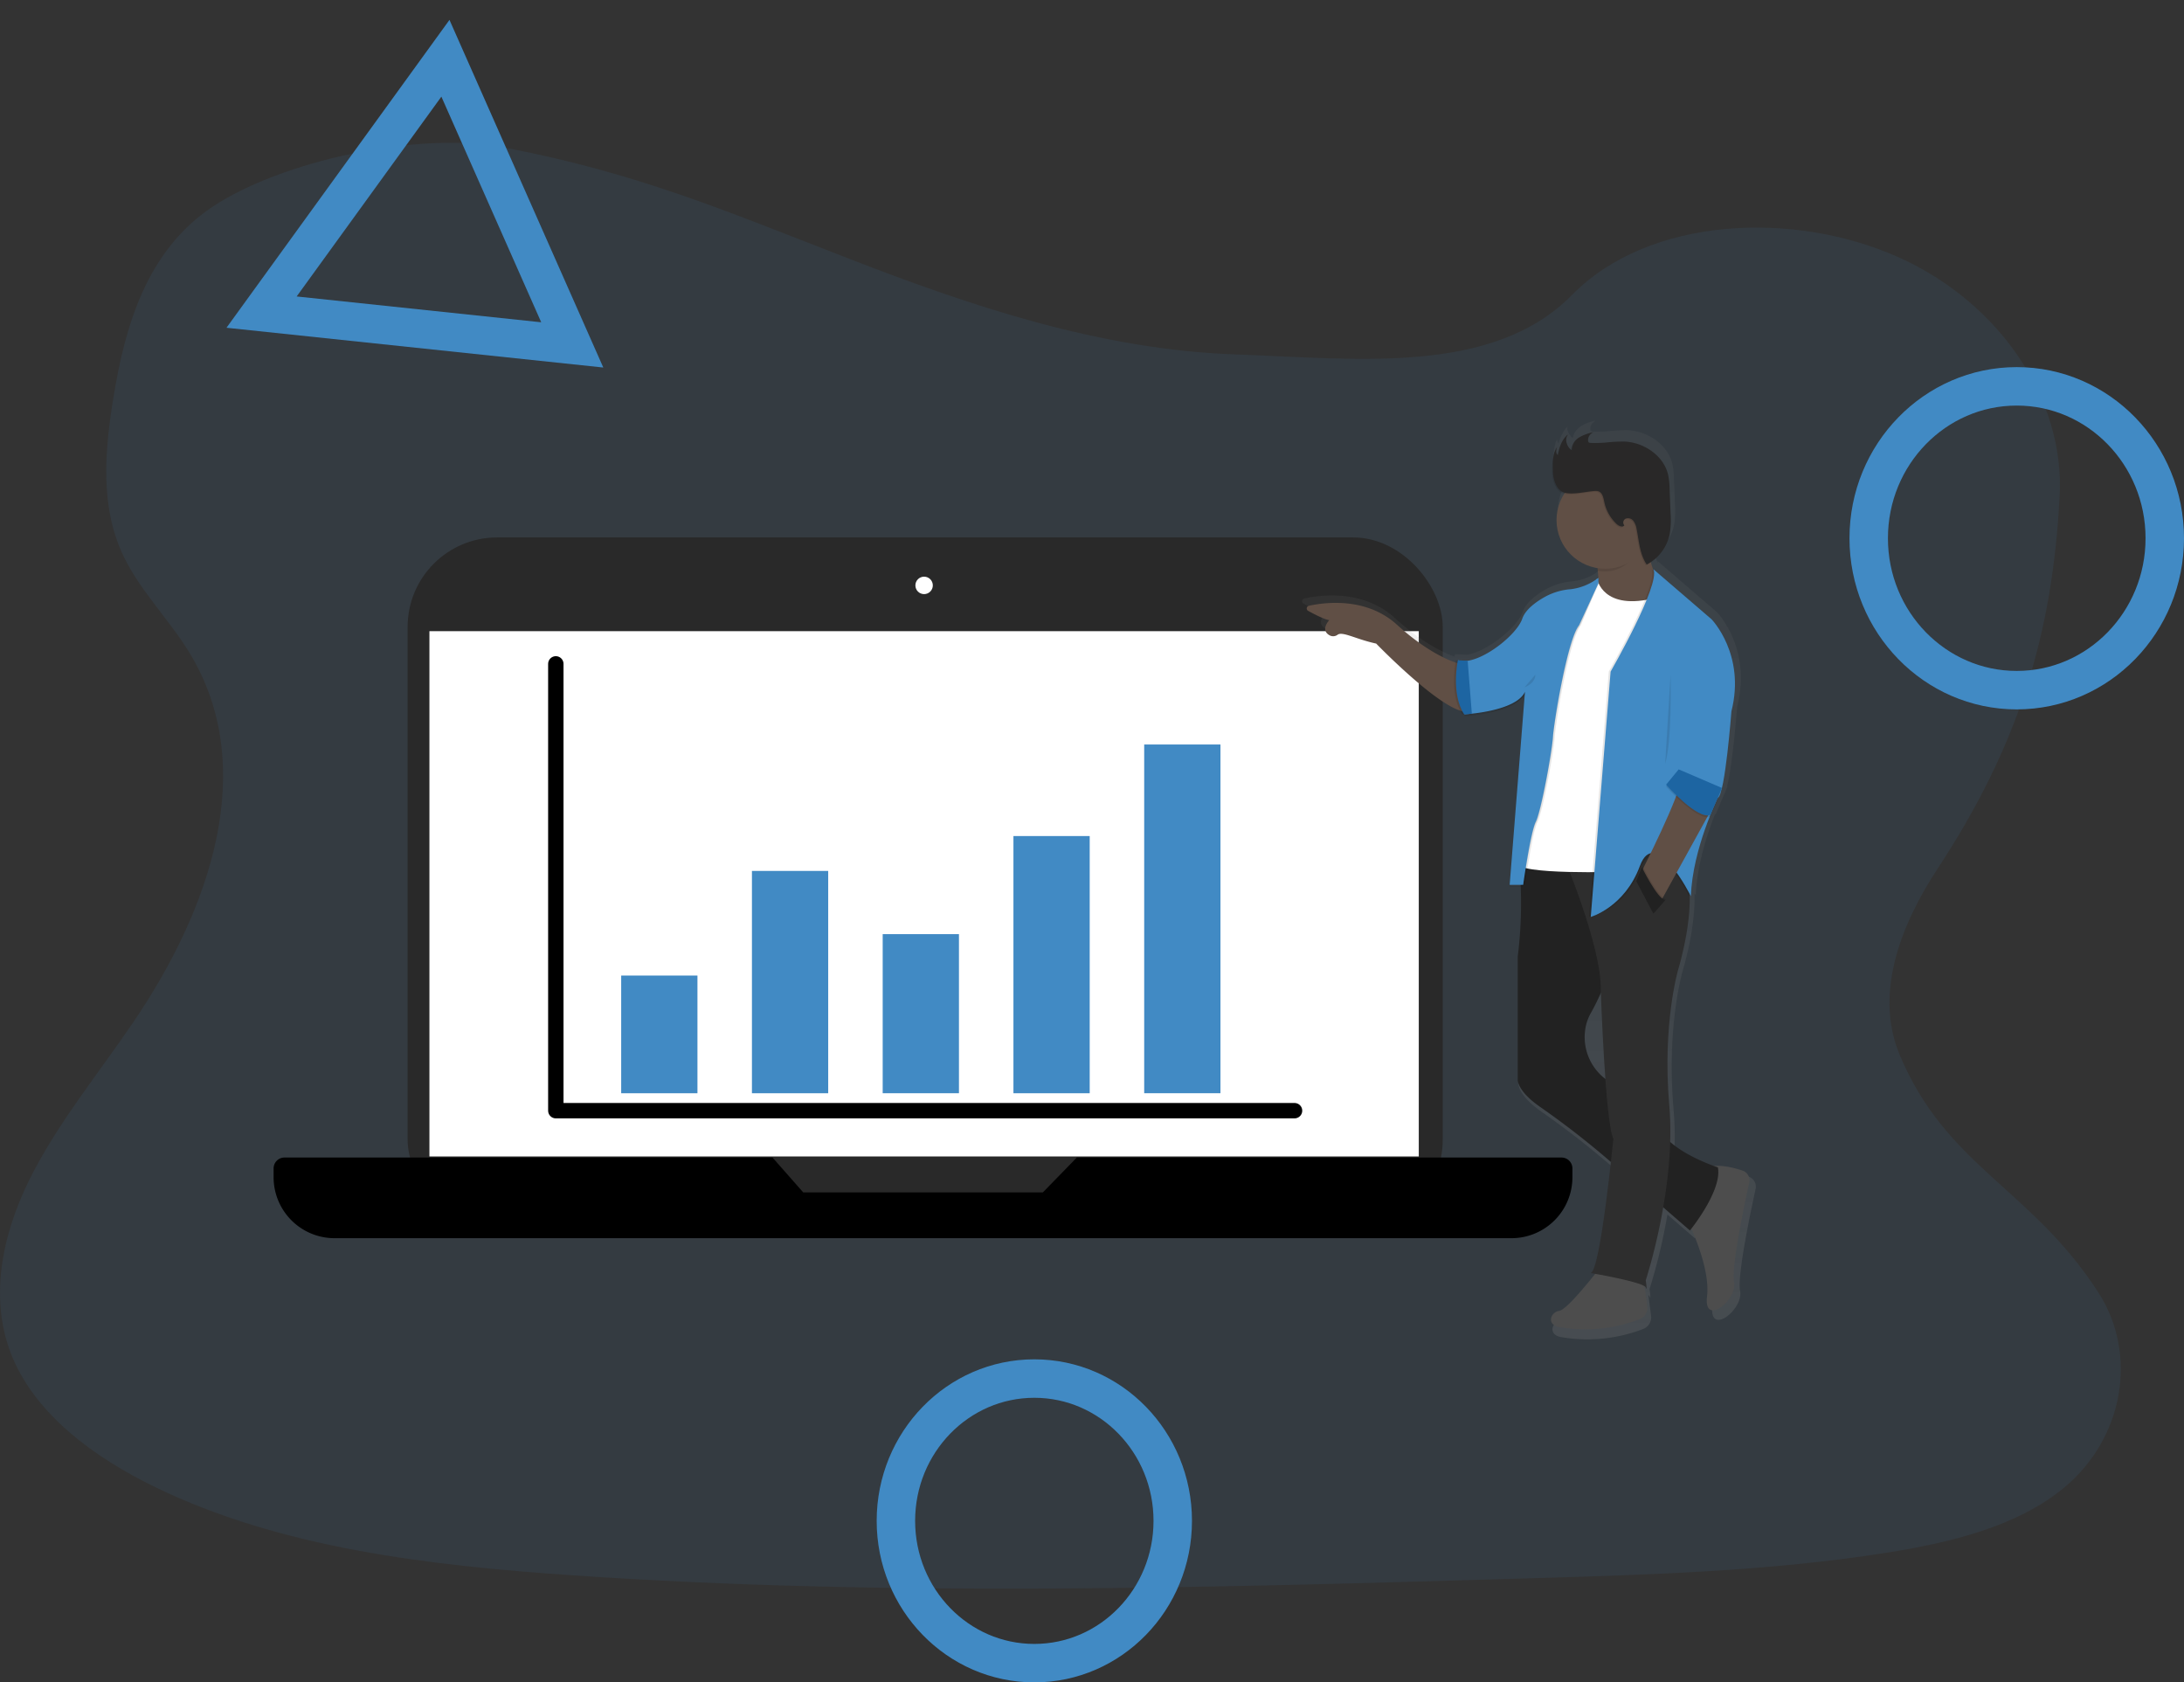
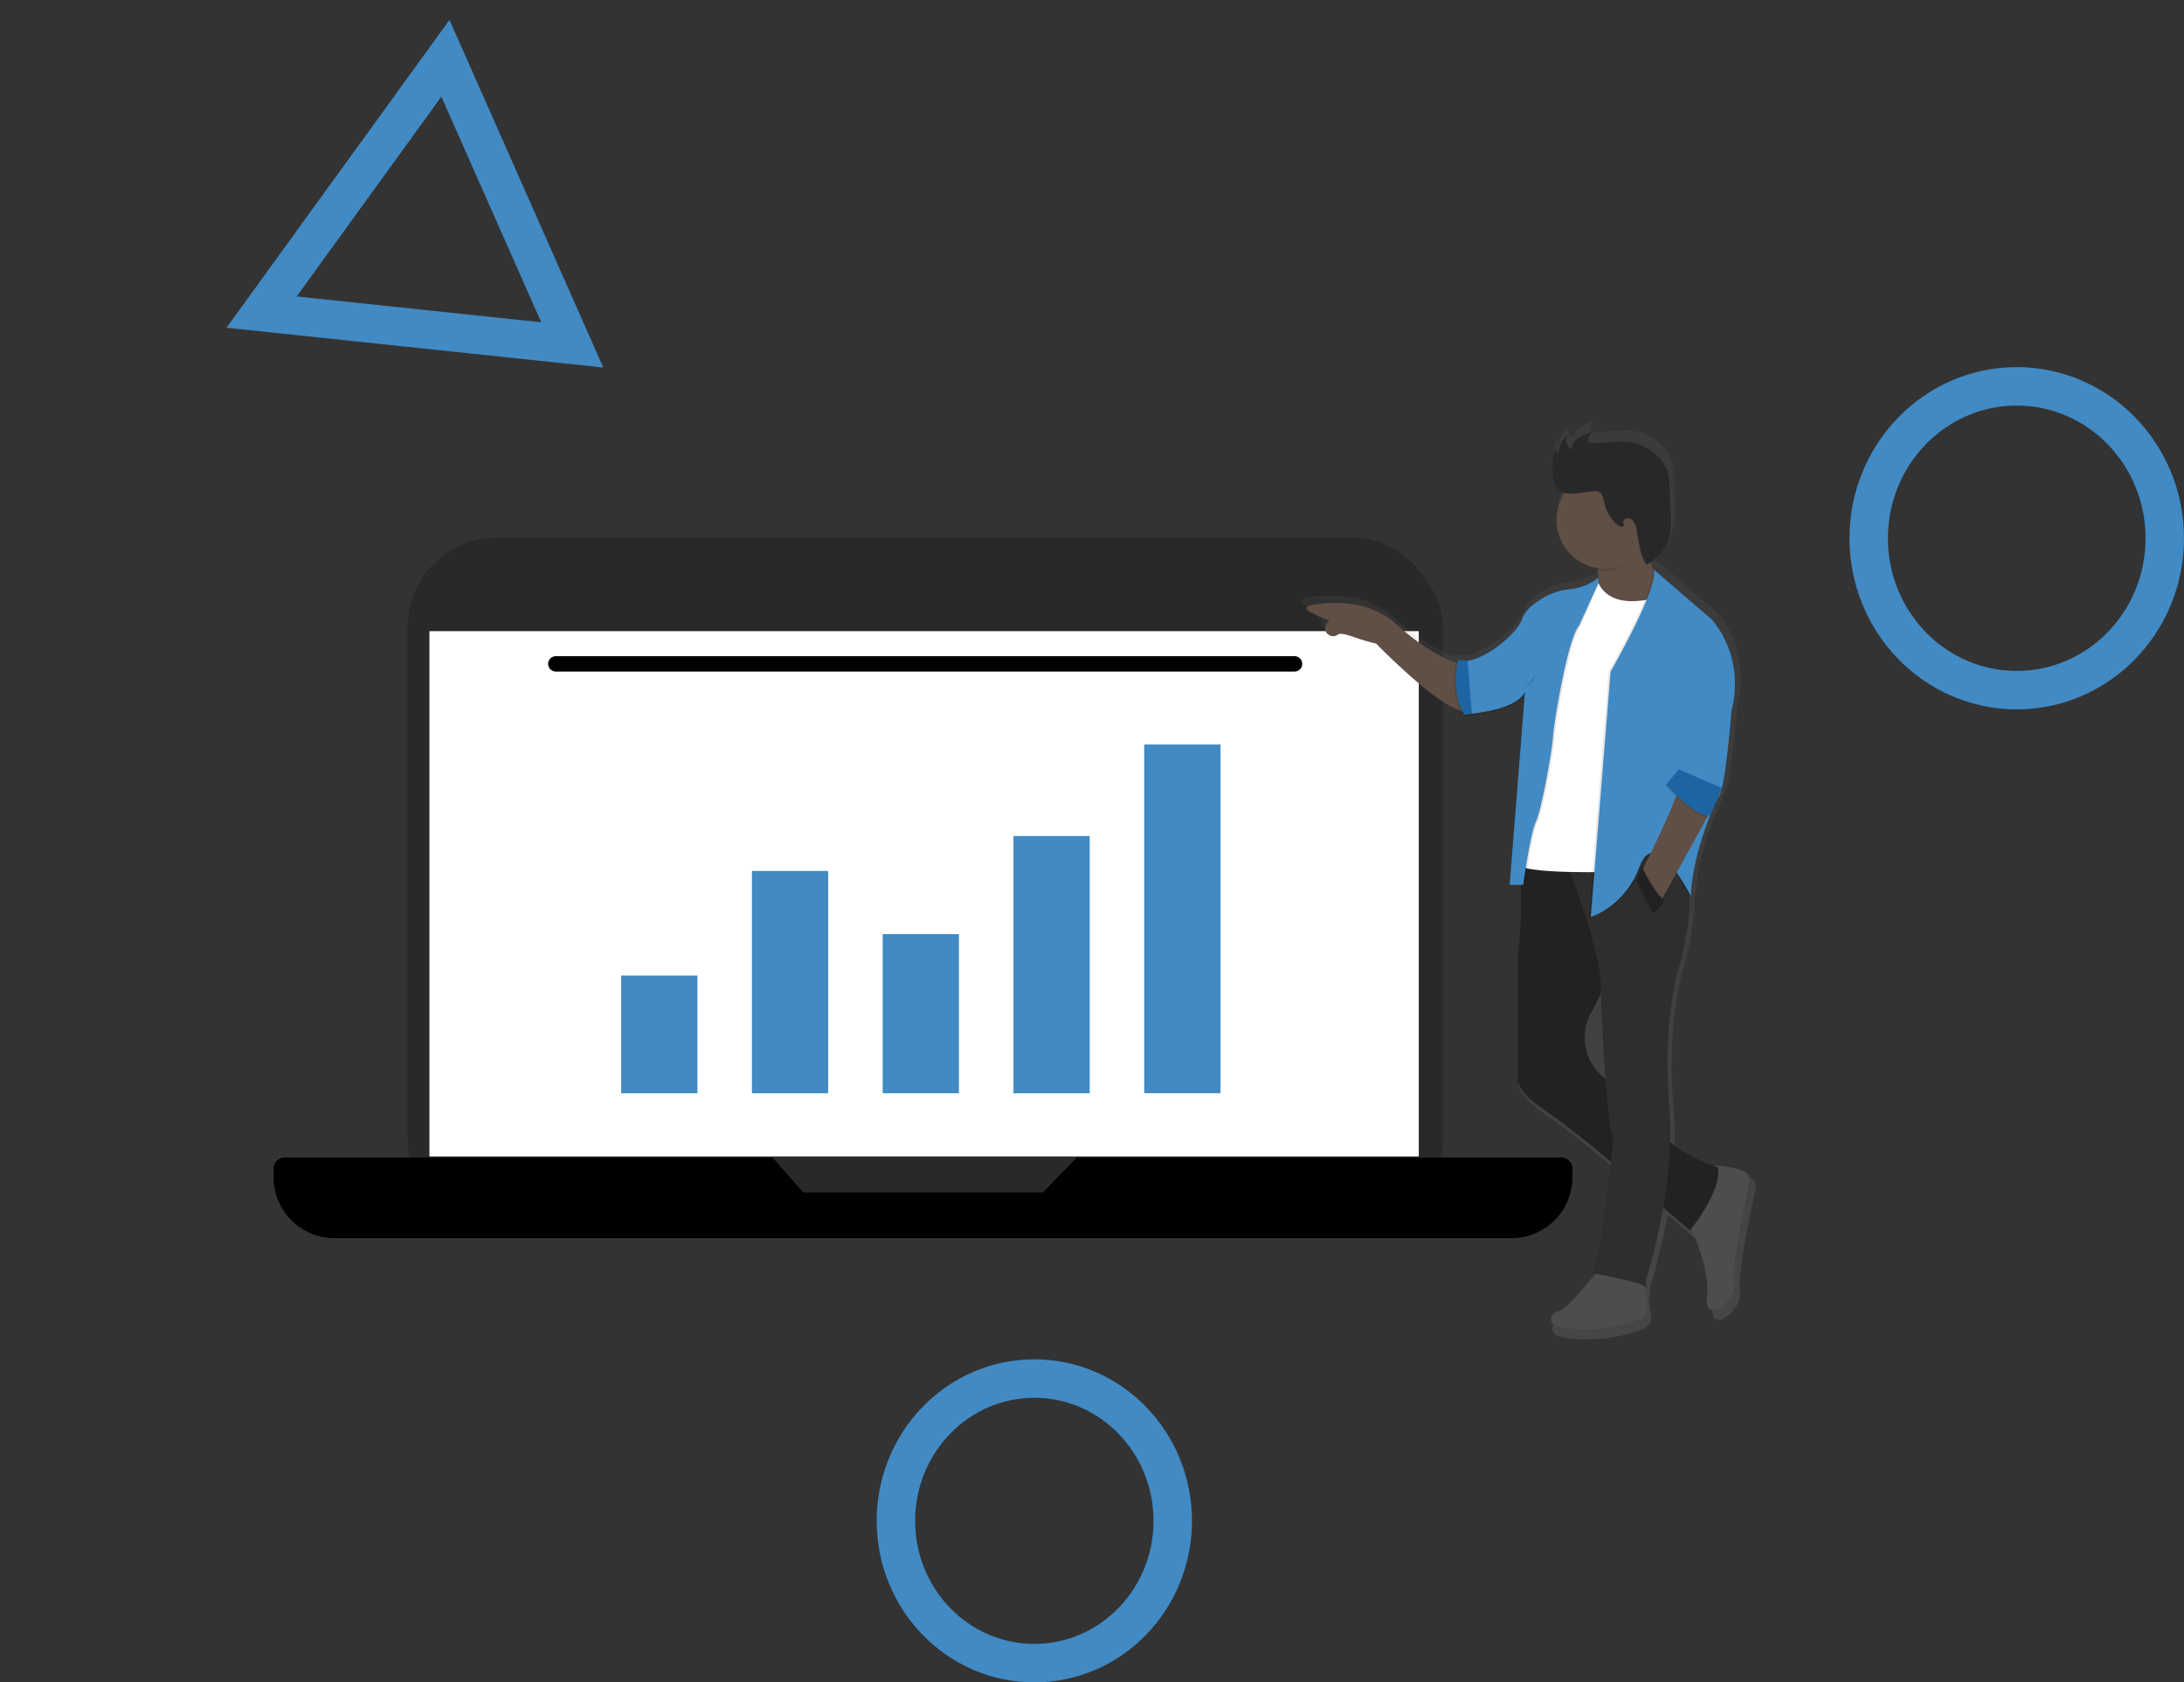
<svg xmlns="http://www.w3.org/2000/svg" width="568" height="437.458" viewBox="0 0 568 437.458">
  <rect x="0" y="0" width="568" height="437.458" fill="#333333" stroke="none" />
  <defs>
    <style>.a,.e,.r{fill:#418ac4;}.a,.k{opacity:0.1;}.b{fill:#292929;}.c{fill:#fff;}.d,.o,.p,.s{fill:none;}.d{stroke:#000;stroke-linecap:round;stroke-linejoin:round;stroke-miterlimit:10;stroke-width:4px;}.f{fill:url(#a);}.g{fill:#604f45;}.h{fill:#4d4d4d;}.i{fill:#222;}.j{fill:#2e2e2e;}.l{fill:#292828;}.m{fill:#1d65a2;}.n{fill:#212121;}.p{stroke:#418ac4;stroke-width:10px;}.q,.r{stroke:none;}</style>
    <linearGradient id="a" x1="0.5" y1="1" x2="0.5" gradientUnits="objectBoundingBox">
      <stop offset="0" stop-color="gray" stop-opacity="0.251" />
      <stop offset="0.54" stop-color="gray" stop-opacity="0.122" />
      <stop offset="1" stop-color="gray" stop-opacity="0.102" />
    </linearGradient>
  </defs>
  <g transform="translate(3725 -537.542)">
-     <path class="a" d="M420.467,144.131c-35.36-1.229-69.037-12.643-101.2-25.132S264.5,96.864,229.985,90.275c-22.2-4.256-57.751,3.554-75.639,15.453-17.21,11.473-22.772,31.224-25.766,49.565-2.246,13.806-3.573,28.328,2.6,41.25,4.278,8.971,11.878,16.511,17.134,25.1,18.281,29.9,5.36,66.764-14.456,95.956-9.288,13.692-20.073,26.771-27.247,41.337s-10.49,31.279-4.218,46.15c6.223,14.752,21.046,25.81,37.1,33.6C172.1,454.5,210.511,459.027,248,461.589c82.947,5.677,166.343,3.218,249.508.759,30.781-.912,61.694-1.836,91.973-6.594,16.817-2.644,34.18-6.84,46.385-16.937,15.495-12.856,19.335-34.628,8.955-50.745-17.418-27.039-39.485-32.749-51.674-61.766-6.7-15.97.18-33.765,9.916-48.576,20.893-31.781,29.831-60.666,31.677-96.993,1.268-24.946-15.565-49.931-41.594-61.738-27.285-12.375-65.114-10.818-85.231,9.665C487.179,149.7,451.686,145.213,420.467,144.131Z" transform="translate(-3824.073 485.574)" />
    <g transform="translate(-12)">
      <g transform="translate(-3756.624 646.829)">
        <rect class="b" width="269.206" height="179.866" rx="23.26" transform="translate(149.636 30.461)" />
        <rect class="c" width="257.304" height="136.586" transform="translate(155.305 54.832)" />
-         <circle class="c" cx="2.268" cy="2.268" r="2.268" transform="translate(281.691 40.661)" />
        <path d="M446.683,551.08l-8.839,9.068H375.523l-7.988-9.068H240.614a2.834,2.834,0,0,0-2.834,2.834V556.2a15.853,15.853,0,0,0,15.853,15.853H559.714A15.853,15.853,0,0,0,575.567,556.2v-2.284a2.834,2.834,0,0,0-2.834-2.834Z" transform="translate(-123 -359.382)" />
-         <path class="d" d="M258.77,124.19V240.371H450.893" transform="translate(-70.592 -60.855)" />
+         <path class="d" d="M258.77,124.19H450.893" transform="translate(-70.592 -60.855)" />
        <rect class="e" width="19.834" height="30.605" transform="translate(205.178 144.379)" />
        <rect class="e" width="19.834" height="57.81" transform="translate(239.183 117.174)" />
        <rect class="e" width="19.834" height="41.371" transform="translate(273.188 133.608)" />
        <rect class="e" width="19.834" height="66.878" transform="translate(307.193 108.105)" />
        <rect class="e" width="19.834" height="90.678" transform="translate(341.198 84.3)" />
        <path class="f" d="M878.639,371.733a19.881,19.881,0,0,0-7.646-1.2c-2.34-.851-7.84-3.058-11.6-6.382a83.639,83.639,0,0,0-.25-9.8c-1.922-21.853,2.4-36.258,2.4-36.258s3.395-10.99,3.023-20.109c.219.413.341.658.341.658.3-7.865,2.977-16.006,4.985-21.078a1.7,1.7,0,0,0,.224-.082l2.243-5.322a4.617,4.617,0,0,0,.423-.984l.362-.841-.107-.046c.036-.138.071-.285.107-.433h0c1.432-6.061,2.549-20.436,2.549-20.436,3.844-15.129-5.281-24.468-5.281-24.468L854.93,211.628a1.963,1.963,0,0,1,.153.545l-.127-.112c-.219-.627-.459-1.376-.693-2.233a11.773,11.773,0,0,0,1.529-1.31,11.893,11.893,0,0,0,3.471-6.193,23.487,23.487,0,0,0,.229-5.607l-.255-6.428a20.392,20.392,0,0,0-.382-3.747c-1.167-5.1-6.392-8.666-11.637-8.9a42.537,42.537,0,0,0-5,.265,33.6,33.6,0,0,1-4.078.087.734.734,0,0,1-.438-.117.642.642,0,0,1-.189-.443,2.212,2.212,0,0,1,.54-1.657,2.039,2.039,0,0,1,.7-.4l-.372.087a2.039,2.039,0,0,1,.612-.331,11.873,11.873,0,0,0-3.864,1.4,4.987,4.987,0,0,0-.9.76,3.94,3.94,0,0,0-1.3,2.426,4.516,4.516,0,0,1-1.376-2.039,2.041,2.041,0,0,1,0-.989q-.138.168-.265.347v-.107a10.306,10.306,0,0,0-2.039,4.149,1.616,1.616,0,0,1-.367-1.193q-.115.359-.214.719a1.663,1.663,0,0,1,0-.479,16.418,16.418,0,0,0-.8,5.7c0,1.927.856,4.929,2.921,5.607.107.036.214.061.326.087a12.963,12.963,0,0,0,8.742,19.8q.051.352.1.739h.082c.056.51.1,1.07.133,1.641a11.047,11.047,0,0,1-1.7,1.366,14.04,14.04,0,0,1-5.668,1.876,16.873,16.873,0,0,0-6.815,2.039c-2.472,1.381-5.2,3.395-6.056,5.842-1.427,4.078-9.288,10.424-14.558,11.214l-1.876-.107-.138-.041v.036l-.459-.025h-.148v.025l-.474-.025s-.046.219-.112.607c-2.651-.912-8.283-3.441-15.613-10.093-8.156-7.407-19.192-5.949-23.448-5.016a.729.729,0,0,0-.194,1.351c1.718.943,4.379,2.314,5.607,2.467,0,0-2.549,2.666.163,4.078a1.968,1.968,0,0,0,2.039-.2c1.315-.963,4.97,1.218,10.266,2.355,0,0,14.946,15.466,22.368,17.841a10.655,10.655,0,0,0,.566.984l.459-.036v.036h.194l.056.51s11.541-.607,15.292-4.8a6.011,6.011,0,0,0,.729-.78l-4.012,50.465h.036l-.036.479h2.951a111.237,111.237,0,0,1-.8,18.585v32.9s-.153,2.9,5.862,7.136a224.81,224.81,0,0,1,18.208,14.115l.729.632c-1.106,10.067-3.42,28.831-5.352,29.529l1.193.209c-2.039,2.584-7.83,9.685-9.593,9.874-2.161.24-3.6,3.6,0,4.323a40.377,40.377,0,0,0,21.409-2.11,3.267,3.267,0,0,0,2.039-3.476l-.7-5.3a.744.744,0,0,1,.306.321c.479,1.443,0-1.922,0-1.922a150.232,150.232,0,0,0,4.644-19.37l7.136,6.168s.143-.178.392-.51c1.748,3.966,4.868,12.081,4.17,18.025-.958,8.156,8.156.958,7.2-3.843-.775-3.884,2.691-20.349,4.042-26.507a2.737,2.737,0,0,0-1.835-3.191Z" transform="translate(-380.261 -175.07)" />
        <path class="g" d="M805.213,284.127s-6.8-1.172-16.883-10.317c-7.977-7.233-18.738-5.811-22.888-4.9a.709.709,0,0,0-.189,1.315c1.677.918,4.277,2.258,5.5,2.411,0,0-2.513,2.6.158,3.991a1.922,1.922,0,0,0,2.008-.194c1.284-.938,4.853,1.193,10.027,2.3,0,0,20.165,20.869,24.855,17.331Z" transform="translate(-381.416 -220.675)" />
        <path class="g" d="M912.11,234.133s1.876,7.972,0,13.6l8.441,1.172,7.5-3.752v-4.924a33.814,33.814,0,0,1-2.579-16.179Z" transform="translate(-453.594 -199.053)" />
        <path class="h" d="M959,569.335s6.117,11.959,5.159,19.931,7.972.938,7.034-3.752c-.759-3.792,2.625-19.88,3.946-25.864a2.671,2.671,0,0,0-1.774-3.115c-2.819-.928-7.539-2.064-9.909-.326C959.953,558.784,959,569.335,959,569.335Z" transform="translate(-476.582 -361.452)" />
        <path class="h" d="M901.732,607.914s-7.972,10.317-10.083,10.552-3.517,3.517,0,4.221a39.424,39.424,0,0,0,20.9-2.039,3.191,3.191,0,0,0,2-3.395l-1.346-10.042Z" transform="translate(-442.513 -386.9)" />
        <path class="i" d="M880.288,393.78l-7.646,1.02a111.909,111.909,0,0,1-.092,26.879v32.114s-.148,2.829,5.724,6.943a219.521,219.521,0,0,1,17.78,13.763l21.277,18.432s8.441-10.317,7.269-16.414c0,0-14.069-4.455-15.945-11.724-1.076-4.16-6.53-7.646-11-9.838a13.672,13.672,0,0,1-7.315-15.517,11.971,11.971,0,0,1,1.2-3.013c3.752-6.565,9.145-21.338,9.145-21.338L890.37,395.421Z" transform="translate(-434.199 -282.264)" />
        <path class="j" d="M902.613,504.082s13.834,2.345,14.3,3.752,0-1.876,0-1.876,7.972-24.152,6.117-45.484,2.345-35.407,2.345-35.407,4.924-15.945,2.11-25.09-32.359-5.159-32.359-5.159,10.317,24.152,10.083,35.641c0,0,1.172,34.7,3.283,38.69C908.475,469.129,905.192,503.129,902.613,504.082Z" transform="translate(-445.27 -282.35)" />
        <path class="c" d="M892.947,255.79s1.407,8.666,15.476,4.924l-9.359,71.278s-27.2.938-26.966-2.345l5.607-43.14Z" transform="translate(-433.978 -214.614)" />
        <path class="k" d="M879.1,254.87a11.428,11.428,0,0,1-6.774,3.216,16.48,16.48,0,0,0-6.657,1.978c-2.411,1.351-5.1,3.313-5.913,5.7-1.641,4.69-11.959,12.428-16.648,10.786l1.641,14.069s13.365-.7,15.71-5.862l-3.981,50.2H860s1.876-13.6,3.283-16.414,4.221-18.29,4.455-22.041,3.752-25.324,6.8-29.055l4.588-11.138Z" transform="translate(-419.767 -214.163)" />
        <path class="k" d="M878.657,256.25a14.512,14.512,0,0,1-7.244,2.982,16.48,16.48,0,0,0-6.652,1.988c-2.411,1.351-5.1,3.313-5.913,5.7-1.641,4.69-11.959,12.428-16.648,10.786l1.641,14.069s13.365-.7,15.71-5.862l-3.986,50.174h3.517s1.876-13.6,3.283-16.414,4.221-18.29,4.455-22.041,3.752-25.324,6.8-29.055l5.036-10.929Z" transform="translate(-419.32 -214.84)" />
        <path class="e" d="M878.652,255.33a14.512,14.512,0,0,1-7.243,2.982,16.48,16.48,0,0,0-6.657,1.978c-2.411,1.351-5.1,3.313-5.913,5.7-1.641,4.69-11.959,12.428-16.648,10.786l1.641,14.069s13.365-.7,15.71-5.862l-3.981,50.2h3.517s1.876-13.6,3.283-16.414,4.221-18.29,4.455-22.041,3.752-25.324,6.8-29.055l5.041-10.9Z" transform="translate(-419.315 -214.389)" />
        <path class="k" d="M924.889,231.644c-.306-2.222.306-3.609.586-6.214L912.11,235.513s.321,1.361.566,3.354a12.745,12.745,0,0,0,2.039.163C919.354,239.03,922.692,235.406,924.889,231.644Z" transform="translate(-453.594 -199.73)" />
        <circle class="g" cx="12.662" cy="12.662" r="12.662" transform="translate(448.433 13.278)" />
        <path class="k" d="M890.049,191.735a16.026,16.026,0,0,1,1.02-6.265,1.565,1.565,0,0,0,.265,2.039,10.032,10.032,0,0,1,3.181-5.638,1.724,1.724,0,0,0-1.142,2.151,4.894,4.894,0,0,0,1.565,2.2,3.934,3.934,0,0,1,1.932-3.329,11.592,11.592,0,0,1,3.772-1.366,2.187,2.187,0,0,0-1.448,2.243.627.627,0,0,0,.189.433.719.719,0,0,0,.428.112,32.818,32.818,0,0,0,3.961-.087,41.535,41.535,0,0,1,4.878-.26c5.1.214,10.22,3.7,11.362,8.666a19.927,19.927,0,0,1,.372,3.66l.25,6.275a22.933,22.933,0,0,1-.224,5.485,11.622,11.622,0,0,1-5.969,7.891c-1.84-2.666-2-6.091-2.641-9.267a4.69,4.69,0,0,0-.8-2.039,1.789,1.789,0,0,0-1.963-.663,1.127,1.127,0,0,0-.413,1.794c-.51.6-1.463.153-2.039-.382a10.949,10.949,0,0,1-3.176-5.673c-.229-1.091-.459-2.437-1.529-2.809a2.844,2.844,0,0,0-1.132-.076c-2.233.153-5.724,1.076-7.886.367C890.885,196.552,890.049,193.616,890.049,191.735Z" transform="translate(-442.773 -178.208)" />
        <path class="l" d="M890.5,191.275c-.081-2.135-.165-4.445,1.019-6.265-.208.984-.32,1.521.265,2.039.408-2.179.937-3.916,2.591-5.392a2.62,2.62,0,0,0-.255,2.382,3.108,3.108,0,0,0,1.267,1.725,3.934,3.934,0,0,1,1.932-3.329,11.59,11.59,0,0,1,3.772-1.366,2.187,2.187,0,0,0-1.448,2.243.627.627,0,0,0,.189.433.719.719,0,0,0,.428.112,32.824,32.824,0,0,0,3.961-.087,41.532,41.532,0,0,1,4.878-.26c5.1.214,10.22,3.7,11.362,8.666a19.916,19.916,0,0,1,.372,3.66l.25,6.275a22.933,22.933,0,0,1-.224,5.485,11.622,11.622,0,0,1-5.969,7.891c-1.84-2.666-2-6.091-2.641-9.267a4.688,4.688,0,0,0-.8-2.039,1.789,1.789,0,0,0-1.963-.663,1.127,1.127,0,0,0-.413,1.794c-.51.6-1.463.153-2.039-.382a10.948,10.948,0,0,1-3.176-5.673c-.229-1.091-.459-2.437-1.529-2.809a2.844,2.844,0,0,0-1.132-.076c-2.233.153-5.724,1.076-7.886.367C891.339,196.087,890.5,193.156,890.5,191.275Z" transform="translate(-442.993 -177.982)" />
        <path class="k" d="M840.519,297.42s-1.876,8.666,1.641,14.069l1.993-.163-1.086-13.763Z" transform="translate(-418.251 -235.023)" />
        <path class="m" d="M841.519,297.42s-1.876,8.666,1.641,14.069l1.993-.163-1.086-13.763Z" transform="translate(-418.742 -235.023)" />
        <path class="k" d="M925.182,251l15.124,13.014s8.91,9.145,5.159,23.917c0,0-1.641,21.572-3.517,22.51,0,0-6.566,13.131-7.034,25.559,0,0-8.793-17.7-12.779-6.917s-13.253,12.31-13.253,12.31l5.159-63.8S927.057,254.966,925.182,251Z" transform="translate(-452.011 -212.266)" />
        <path class="e" d="M926.1,251l15.124,13.014s8.91,9.145,5.159,23.917c0,0-1.641,21.572-3.517,22.51,0,0-6.566,13.131-7.034,25.559,0,0-9.262-18.641-13.253-7.855S909.8,341.4,909.8,341.4l5.159-63.774S927.978,254.966,926.1,251Z" transform="translate(-452.462 -212.266)" />
        <path class="g" d="M945.54,358.386s3.752-2.579,9.848,4.455l-15.007,27.2-5.041-7.611S946.009,361.434,945.54,358.386Z" transform="translate(-464.983 -264.686)" />
        <path class="k" d="M948.22,357.986s8.3,9.318,11.536,7.825l3-6.978L951.5,354Z" transform="translate(-471.297 -262.762)" />
        <path class="m" d="M948.22,357.066s8.3,9.318,11.536,7.825l3-6.978L951.5,353.08Z" transform="translate(-471.297 -262.311)" />
        <path class="k" d="M934.938,402.51s3.95,8.095,6.056,8.564l-3.058,3.517-4.455-8.441Z" transform="translate(-464.071 -286.544)" />
        <path class="n" d="M934.468,403s3.95,8.095,6.056,8.564l-3.058,3.517L933,406.624Z" transform="translate(-463.836 -286.785)" />
-         <path class="k" d="M949.167,304.78s.469,16.883-1.407,23.214" transform="translate(-471.072 -238.632)" />
        <path class="k" d="M876,308.063s2.814-.938,2.814-3.283" transform="translate(-435.891 -238.632)" />
      </g>
    </g>
    <g class="o" transform="matrix(0.995, 0.105, -0.105, 0.995, -3657.103, 537.541)">
      <path class="q" d="M49.246,0,98.492,85.652H0Z" />
      <path class="r" d="M 49.246 20.062 L 17.285 75.652 L 81.208 75.652 L 49.246 20.062 M 49.246 0 L 98.492 85.652 L -1.52587890625e-05 85.652 L 49.246 0 Z" />
    </g>
    <g class="p" transform="translate(-3497 891)">
      <ellipse class="q" cx="41" cy="42" rx="41" ry="42" />
      <ellipse class="s" cx="41" cy="42" rx="36" ry="37" />
    </g>
    <g class="p" transform="translate(-3244 633)">
      <ellipse class="q" cx="43.5" cy="44.5" rx="43.5" ry="44.5" />
      <ellipse class="s" cx="43.5" cy="44.5" rx="38.5" ry="39.5" />
    </g>
  </g>
</svg>